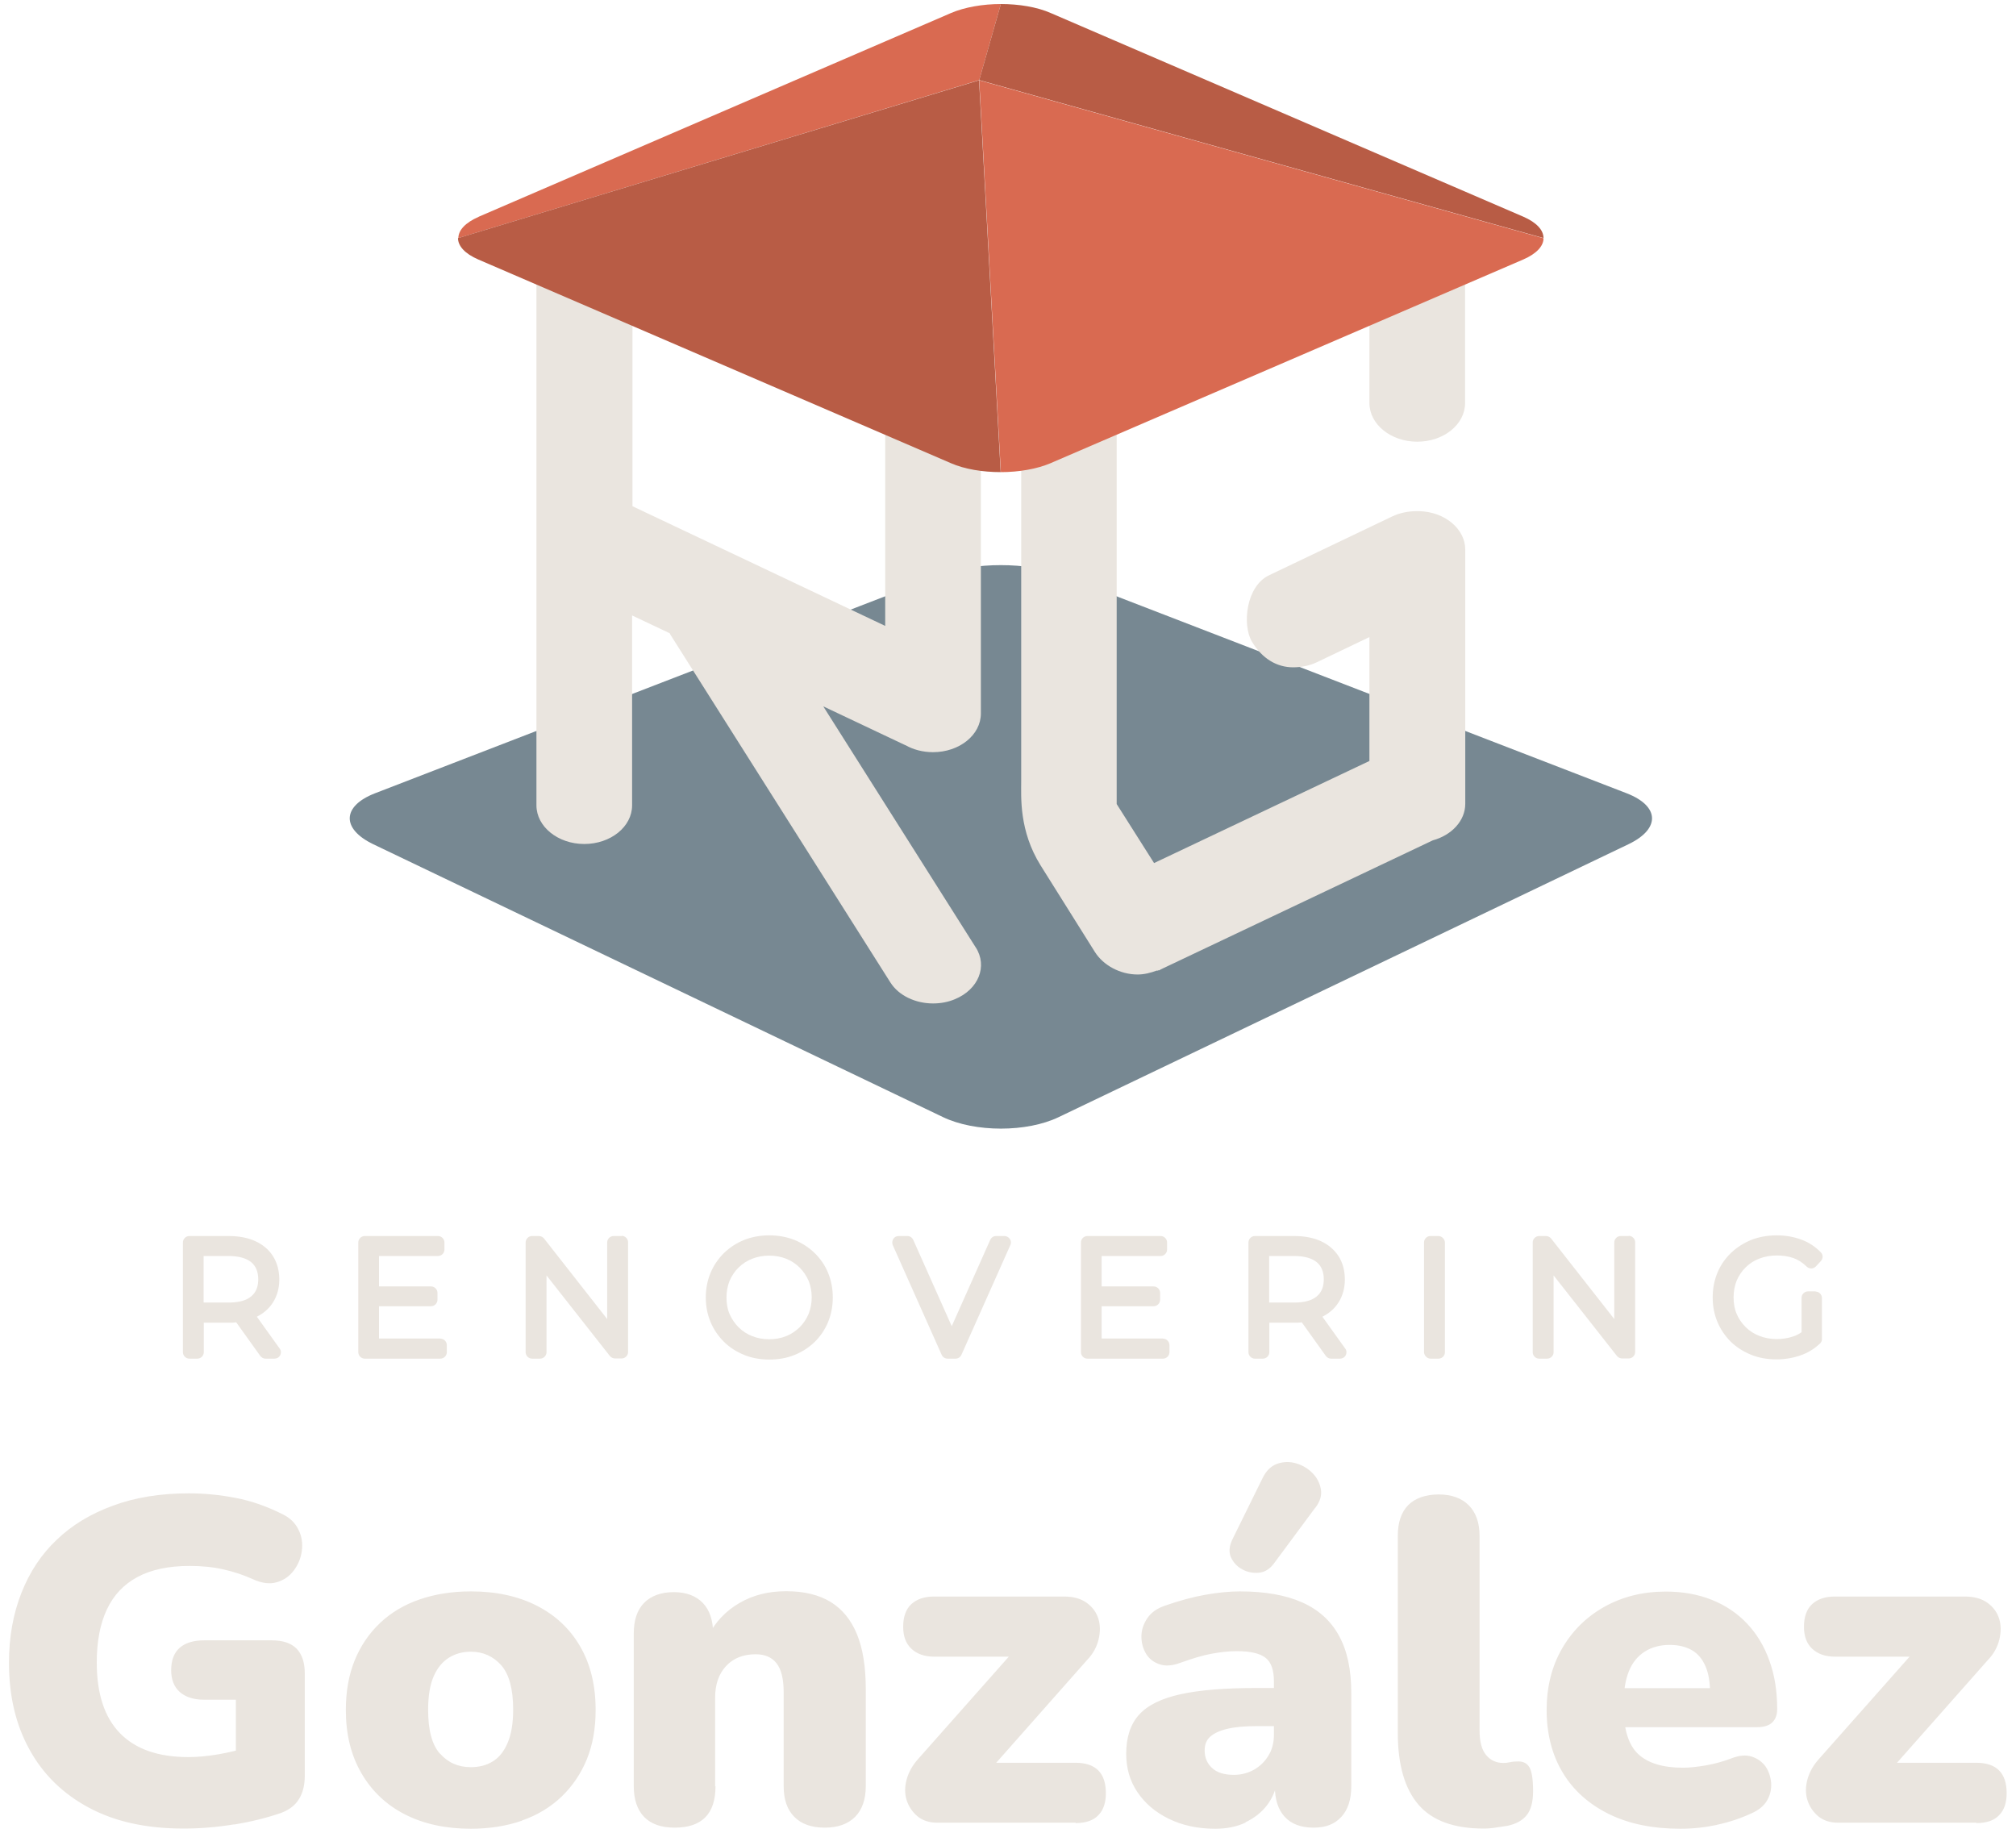
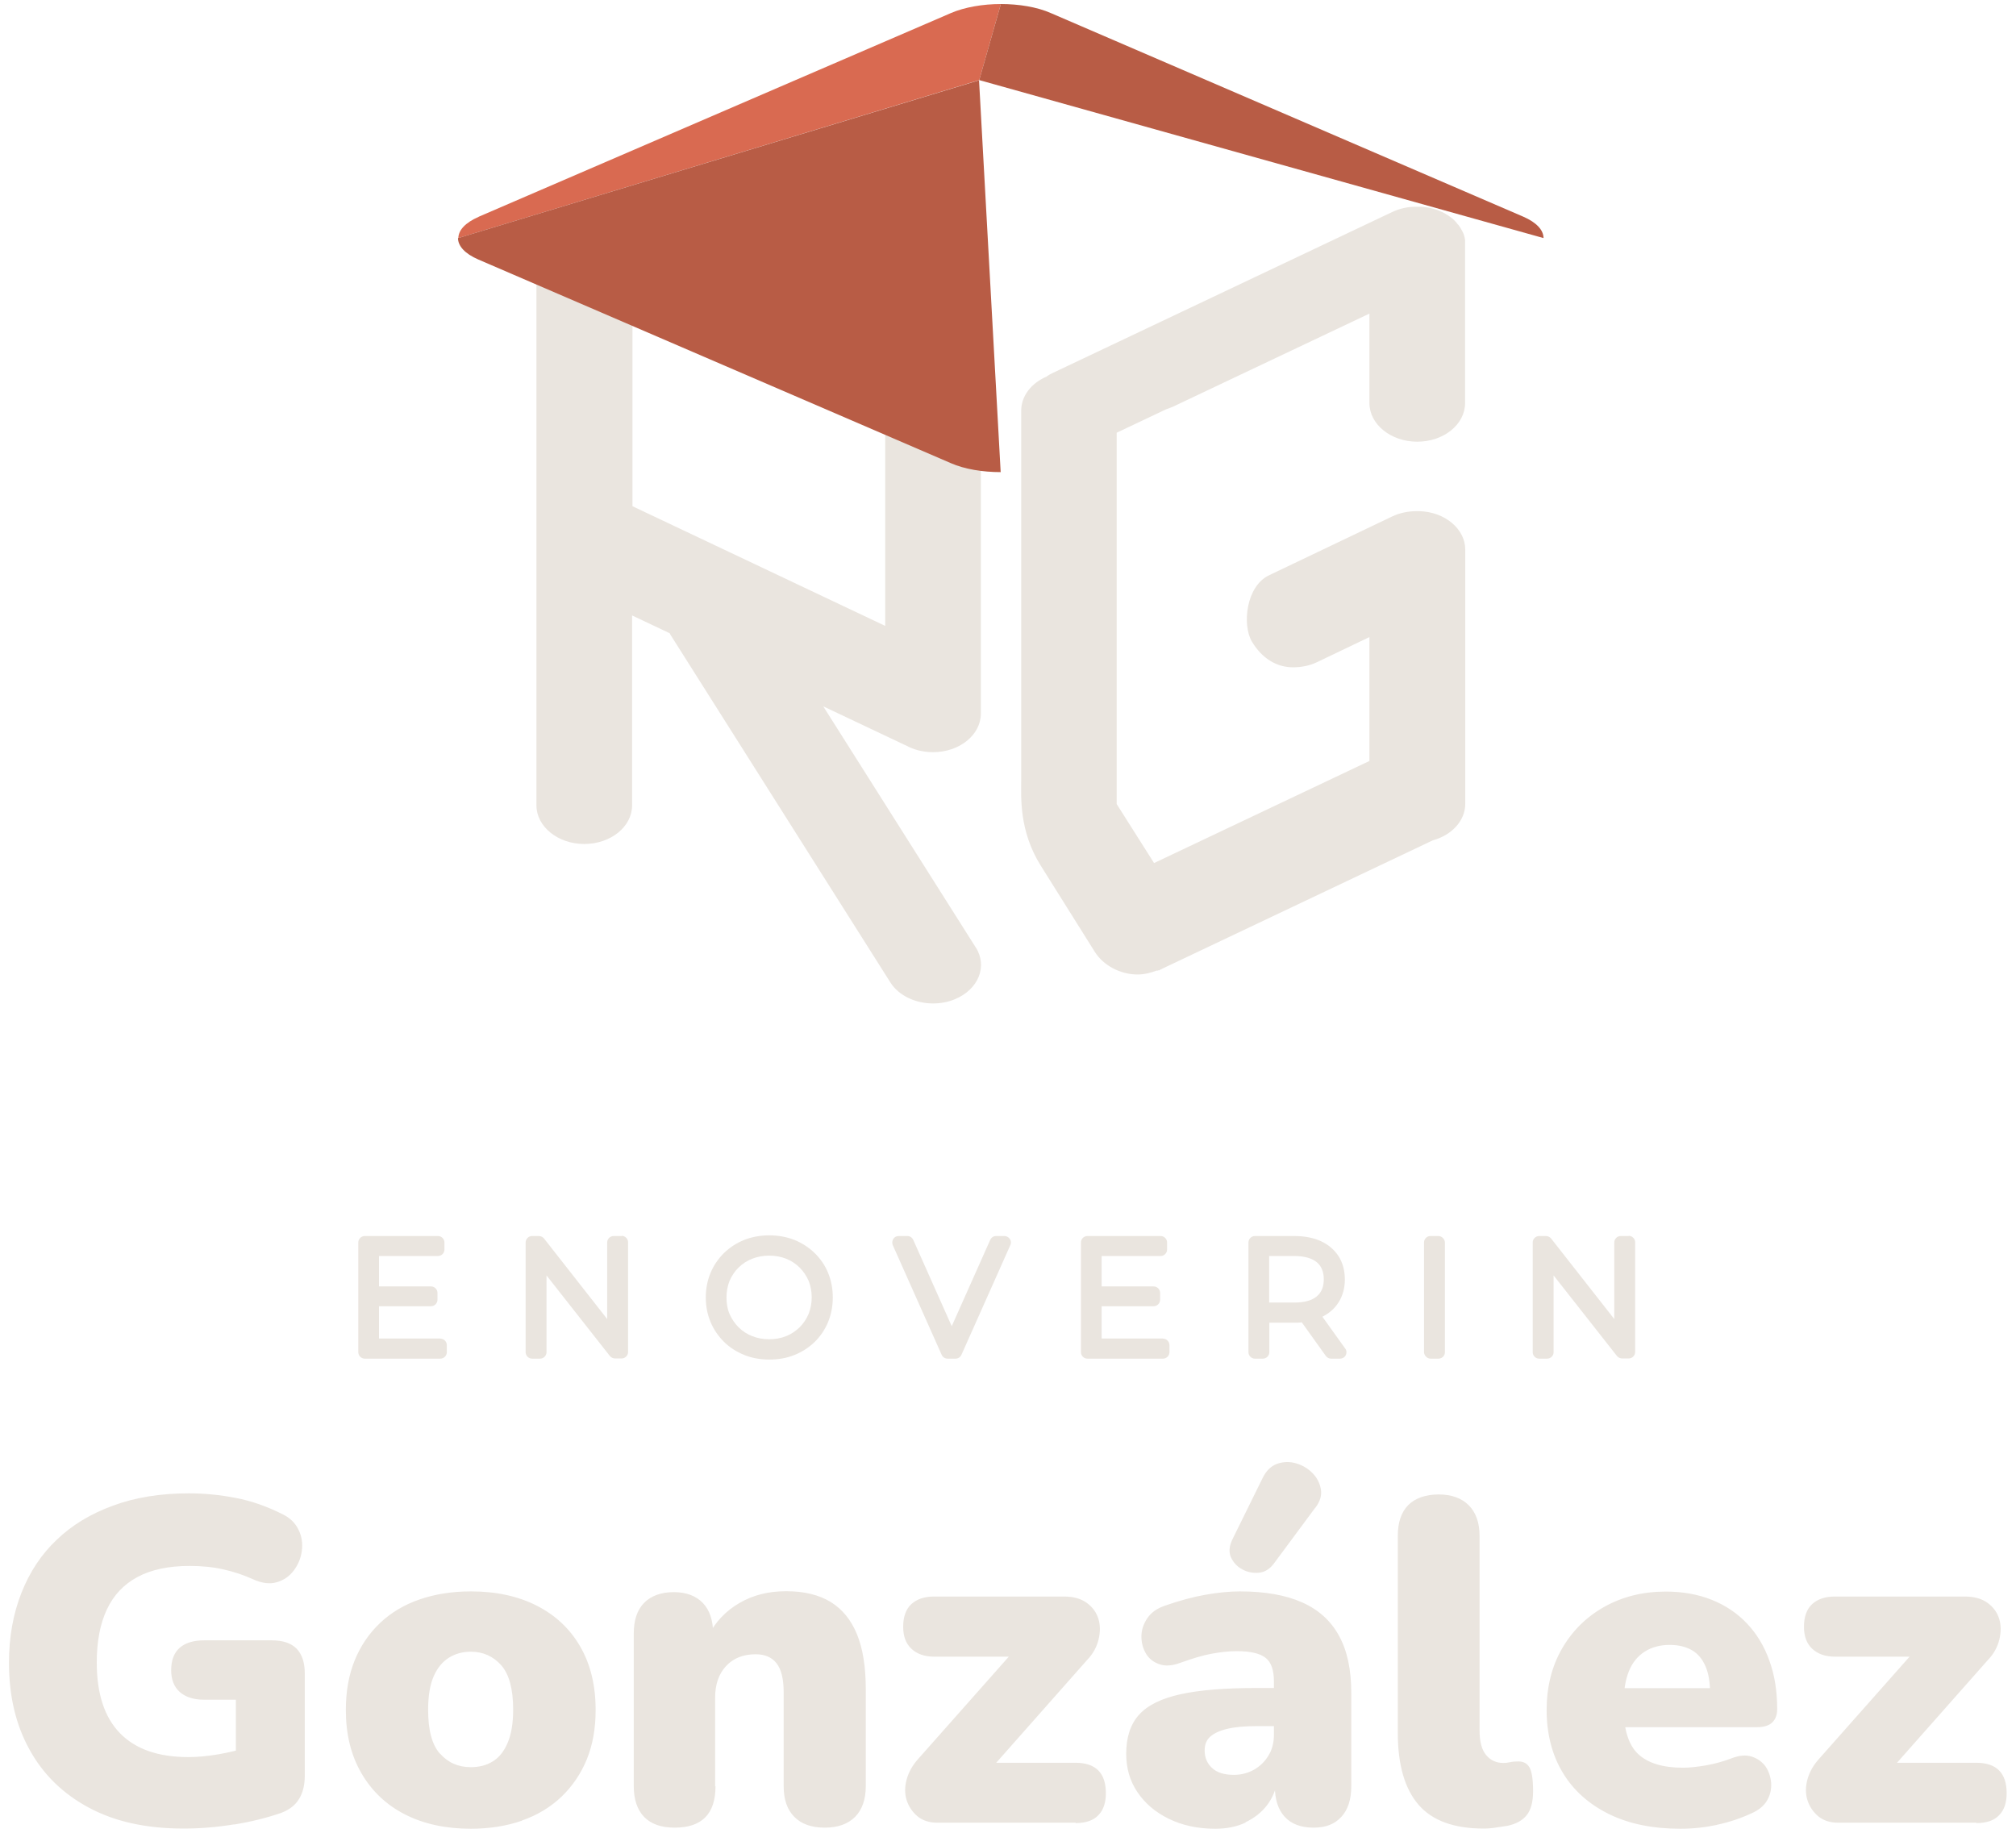
<svg xmlns="http://www.w3.org/2000/svg" viewBox="0 0 110 100">
  <defs>
    <style>      .cls-1 {        fill: #b85c45;      }      .cls-2 {        fill: #1d3a4a;        mix-blend-mode: multiply;        opacity: .6;      }      .cls-3 {        fill: #eae5df;      }      .cls-4 {        isolation: isolate;      }      .cls-5 {        fill: #d96a51;      }    </style>
  </defs>
  <g class="cls-4">
    <g id="Capa_1">
      <g>
        <path class="cls-3" d="M33.92,67.44h-.44c-.19,0-.35.16-.35.35v4.18l-3.45-4.4c-.07-.08-.17-.13-.28-.13h-.37c-.19,0-.35.16-.35.35v5.99c0,.19.16.35.35.35h.44c.19,0,.35-.16.35-.35v-4.19l3.46,4.4c.07.08.17.13.28.13h.36c.19,0,.35-.16.35-.35v-5.99c0-.19-.16-.35-.35-.35Z" />
        <path class="cls-3" d="M24.03,73.03h-3.35v-1.76h2.84c.19,0,.35-.16.35-.35v-.38c0-.19-.16-.35-.35-.35h-2.84v-1.66h3.22c.19,0,.35-.16.35-.35v-.39c0-.19-.16-.35-.35-.35h-4c-.19,0-.35.16-.35.35v5.99c0,.19.16.35.35.35h4.13c.19,0,.35-.16.35-.35v-.39c0-.19-.16-.35-.35-.35Z" />
-         <path class="cls-3" d="M14.02,71.84c.37-.19.66-.44.87-.77.23-.36.35-.78.35-1.26s-.12-.92-.35-1.28c-.23-.36-.56-.63-.98-.82-.4-.18-.89-.27-1.43-.27h-2.15c-.19,0-.35.16-.35.35v5.99c0,.19.16.35.35.35h.44c.19,0,.35-.16.35-.35v-1.61h1.36c.14,0,.28,0,.41-.02l1.31,1.83c.07.09.17.15.28.15h.5c.13,0,.25-.07.31-.19.06-.12.05-.26-.03-.36l-1.24-1.73ZM11.11,68.53h1.36c.56,0,.97.12,1.24.34.25.21.38.52.38.93s-.12.71-.38.93c-.27.23-.68.34-1.24.34h-1.36v-2.55Z" />
        <path class="cls-3" d="M44.44,68.36c-.31-.3-.68-.54-1.1-.71-.84-.33-1.89-.33-2.73,0-.42.17-.79.41-1.11.72-.31.31-.56.67-.73,1.08-.17.41-.26.86-.26,1.34s.09.93.26,1.34c.17.41.42.77.73,1.08.31.31.69.55,1.11.72.42.17.88.25,1.37.25s.95-.08,1.37-.25c.42-.17.79-.41,1.1-.71.31-.3.56-.67.73-1.08.17-.41.26-.86.26-1.35s-.09-.94-.26-1.35c-.17-.41-.42-.77-.73-1.07ZM44.29,70.78c0,.33-.06.63-.17.91-.12.28-.28.52-.49.73-.21.2-.45.37-.73.48-.56.23-1.3.23-1.86,0h0c-.28-.11-.53-.27-.74-.48-.21-.21-.37-.45-.49-.72-.12-.27-.17-.58-.17-.91s.06-.64.17-.91c.12-.27.28-.52.49-.72.21-.21.46-.37.74-.48.28-.11.59-.17.93-.17s.65.06.93.17c.28.11.53.28.73.48.21.21.37.45.49.72.11.27.17.58.17.91Z" />
        <rect class="cls-3" x="77.7" y="67.44" width="1.14" height="6.69" rx=".35" ry=".35" />
        <path class="cls-3" d="M88.87,67.44h-.44c-.19,0-.35.16-.35.35v4.18l-3.45-4.4c-.07-.08-.17-.13-.28-.13h-.37c-.19,0-.35.16-.35.35v5.99c0,.19.16.35.35.35h.44c.19,0,.35-.16.35-.35v-4.19l3.46,4.4c.07.08.17.13.28.13h.36c.19,0,.35-.16.35-.35v-5.99c0-.19-.16-.35-.35-.35Z" />
        <path class="cls-3" d="M54.8,67.44h-.45c-.14,0-.26.08-.32.21l-2.1,4.71-2.1-4.71c-.06-.13-.18-.21-.32-.21h-.48c-.12,0-.23.06-.29.16s-.07.22-.03.33l2.67,5.99c.06.13.18.21.32.21h.44c.14,0,.26-.08.32-.21l2.67-5.99c.05-.11.04-.23-.03-.33s-.18-.16-.29-.16Z" />
-         <path class="cls-3" d="M99.07,70.46h-.42c-.19,0-.35.16-.35.35v1.88c-.15.1-.3.18-.46.23-.59.2-1.29.19-1.84-.03-.29-.11-.54-.27-.75-.48-.21-.21-.38-.45-.49-.72-.12-.27-.17-.58-.17-.91s.06-.63.17-.91c.12-.27.28-.52.49-.72.21-.21.46-.37.75-.48.56-.22,1.29-.22,1.85-.03.26.09.5.25.73.47.07.07.17.1.25.1.09,0,.18-.04.25-.11l.27-.29c.13-.14.13-.35,0-.48-.3-.31-.66-.55-1.08-.7-.84-.31-1.89-.3-2.71.02-.42.17-.79.41-1.11.71-.32.31-.57.67-.74,1.08-.17.41-.26.86-.26,1.35s.09.94.26,1.34c.17.41.42.77.73,1.08.32.31.69.54,1.11.71.42.17.88.25,1.38.25.45,0,.88-.07,1.29-.21h0c.42-.14.79-.37,1.09-.66,0,0,0,0,.01-.01,0,0,0,0,0,0,.05-.05.08-.12.09-.18h0s0-.03,0-.04h0v-2.25c0-.19-.16-.35-.35-.35Z" />
        <path class="cls-3" d="M72.16,71.84c.37-.19.66-.44.87-.77.23-.36.35-.78.35-1.26s-.12-.93-.35-1.28-.56-.63-.98-.82c-.4-.18-.89-.27-1.43-.27h-2.15c-.19,0-.35.16-.35.35v5.99c0,.19.16.35.35.35h.44c.19,0,.35-.16.35-.35v-1.61h1.36c.14,0,.28,0,.41-.02l1.31,1.83c.07.09.17.15.28.15h.5c.13,0,.25-.07.31-.19.06-.12.05-.26-.03-.36l-1.24-1.73ZM69.25,68.53h1.36c.56,0,.97.12,1.24.34.25.21.38.52.38.93s-.12.71-.38.93c-.27.23-.68.34-1.24.34h-1.36v-2.55Z" />
        <path class="cls-3" d="M63.45,73.03h-3.34v-1.76h2.84c.19,0,.35-.16.35-.35v-.38c0-.19-.16-.35-.35-.35h-2.84v-1.66h3.22c.19,0,.35-.16.35-.35v-.39c0-.19-.16-.35-.35-.35h-4c-.19,0-.35.16-.35.35v5.99c0,.19.16.35.35.35h4.13c.19,0,.35-.16.35-.35v-.39c0-.19-.16-.35-.35-.35Z" />
      </g>
      <path class="cls-3" d="M107.84,99.47c.55,0,.97-.14,1.24-.43.28-.28.41-.69.41-1.2,0-1.1-.55-1.66-1.66-1.66h-5.34v1.15l5.97-6.75c.32-.33.53-.71.63-1.12.1-.41.1-.79-.01-1.14-.11-.35-.32-.64-.64-.87-.32-.23-.73-.34-1.23-.34h-7.1c-.52,0-.93.14-1.23.41-.3.28-.45.69-.45,1.24,0,.52.15.92.45,1.2.3.28.71.43,1.23.43h4.97v-1l-5.82,6.57c-.32.35-.53.73-.64,1.13-.11.4-.11.78,0,1.13.11.35.31.64.59.88.28.23.64.35,1.08.35h7.55ZM93.7,99.56c.66-.14,1.28-.35,1.84-.61.4-.17.69-.4.87-.7.18-.3.25-.62.23-.97-.03-.34-.13-.64-.3-.89-.18-.25-.42-.43-.74-.54-.32-.11-.69-.08-1.13.09-.44.17-.89.29-1.37.38-.48.08-.9.13-1.27.13-1.1,0-1.92-.25-2.45-.75-.53-.5-.79-1.36-.79-2.56v-.2c0-.7.1-1.29.29-1.76.19-.47.48-.82.87-1.07.38-.24.84-.36,1.35-.36.49,0,.89.1,1.22.29.33.19.57.49.74.88.17.39.25.9.25,1.52l.38-.33h-5.55v2.13h7.7c.38,0,.67-.08.85-.25.18-.17.28-.41.28-.73,0-.99-.14-1.87-.43-2.66-.28-.79-.69-1.46-1.22-2.02-.53-.56-1.17-.99-1.92-1.29-.75-.3-1.59-.45-2.51-.45-1.25,0-2.37.28-3.35.83-.98.55-1.75,1.31-2.31,2.28-.56.97-.84,2.09-.84,3.36s.29,2.44.88,3.41c.58.97,1.43,1.72,2.52,2.26,1.1.54,2.4.8,3.9.8.67,0,1.33-.07,1.99-.21M81.65,99.71c.25-.04.45-.07.6-.09.47-.1.82-.29,1.05-.58.23-.28.35-.72.35-1.3,0-.67-.07-1.11-.21-1.33-.14-.22-.36-.32-.66-.3-.13,0-.26.01-.39.04-.13.03-.25.04-.36.04-.39,0-.7-.14-.94-.43-.24-.28-.36-.74-.36-1.35v-10.61c0-.72-.2-1.28-.59-1.67-.39-.39-.94-.59-1.64-.59s-1.29.2-1.67.59c-.38.39-.56.95-.56,1.67v10.76c0,1.74.38,3.04,1.13,3.91.75.87,1.94,1.3,3.56,1.3.22,0,.45-.02.7-.06M71.76,82.28c.27-.35.37-.69.31-1.03-.06-.33-.21-.63-.46-.88-.25-.25-.55-.43-.9-.53-.35-.1-.69-.09-1.03.03-.33.12-.6.38-.8.8l-1.63,3.31c-.18.37-.21.69-.09.98.13.28.33.51.61.66.28.16.59.22.92.19.33-.03.61-.21.84-.53l2.23-3.01ZM67.95,99.43c.49-.23.88-.54,1.18-.93.3-.39.49-.85.58-1.37l-.15-.35v.68c0,.72.18,1.28.54,1.67.36.39.88.59,1.57.59s1.16-.2,1.52-.59c.36-.39.54-.95.54-1.67v-5.09c0-1.27-.22-2.31-.67-3.12-.44-.81-1.11-1.42-2.01-1.82-.9-.4-2.03-.6-3.4-.6-.55,0-1.17.06-1.86.18-.69.12-1.43.32-2.23.6-.44.15-.76.38-.97.7-.21.32-.31.64-.31.98s.08.64.24.92c.16.28.4.47.73.59.33.12.72.09,1.17-.08.64-.23,1.2-.4,1.69-.49.49-.09.95-.14,1.37-.14.74,0,1.26.12,1.57.36.31.24.46.67.46,1.29v2.91c0,.44-.1.82-.3,1.14-.2.33-.46.58-.79.77-.33.18-.69.28-1.09.28-.54,0-.94-.13-1.2-.38-.27-.25-.4-.57-.4-.95,0-.32.1-.57.3-.75.2-.18.51-.33.93-.43.42-.1.95-.15,1.61-.15h1.38v-2.08h-1.38c-1.72,0-3.11.11-4.15.34-1.05.23-1.8.6-2.27,1.12-.47.52-.7,1.23-.7,2.13,0,.79.2,1.48.61,2.09.41.61.98,1.1,1.72,1.46.74.36,1.58.54,2.53.54.62,0,1.17-.11,1.66-.34M58.69,99.47c.55,0,.97-.14,1.24-.43.28-.28.41-.69.41-1.2,0-1.1-.55-1.66-1.66-1.66h-5.34v1.15l5.97-6.75c.32-.33.53-.71.63-1.12.1-.41.1-.79-.01-1.14-.11-.35-.32-.64-.64-.87-.32-.23-.73-.34-1.23-.34h-7.1c-.52,0-.93.14-1.23.41-.3.28-.45.69-.45,1.24,0,.52.15.92.45,1.2.3.28.71.43,1.23.43h4.97v-1l-5.82,6.57c-.32.35-.53.73-.64,1.13-.11.4-.11.78,0,1.13.11.35.31.64.59.88.28.23.64.35,1.08.35h7.55ZM39.02,97.46v-4.84c0-.72.2-1.29.6-1.72.4-.43.94-.64,1.61-.64.5,0,.88.16,1.14.49.26.33.39.86.39,1.59v5.12c0,.72.19,1.28.58,1.67.38.39.94.59,1.66.59s1.27-.2,1.66-.59c.38-.39.58-.95.58-1.67v-5.29c0-1.22-.16-2.22-.48-3-.32-.78-.79-1.36-1.43-1.76-.64-.39-1.45-.59-2.43-.59s-1.8.21-2.55.64c-.74.43-1.32,1.03-1.72,1.82l.28,1.03v-1.18c0-.72-.19-1.28-.56-1.67-.38-.39-.91-.59-1.59-.59s-1.24.2-1.62.59c-.38.39-.56.95-.56,1.67v8.33c0,.72.19,1.28.56,1.67.38.39.93.59,1.67.59,1.49,0,2.23-.75,2.23-2.26M24.01,95.69c-.44-.49-.65-1.29-.65-2.4,0-.75.1-1.36.3-1.82.2-.46.48-.8.83-1.02.35-.22.75-.33,1.2-.33.67,0,1.22.25,1.66.74.43.49.65,1.3.65,2.42,0,.74-.1,1.34-.3,1.81-.2.47-.47.81-.82,1.02-.34.21-.74.31-1.19.31-.69,0-1.25-.25-1.68-.74M28.48,99.33c.84-.29,1.56-.73,2.16-1.3.6-.58,1.06-1.26,1.38-2.04.32-.79.48-1.68.48-2.69,0-1.34-.28-2.49-.84-3.46-.56-.97-1.35-1.71-2.37-2.23-1.02-.52-2.22-.78-3.59-.78-1.04,0-1.97.15-2.81.44-.84.29-1.56.72-2.16,1.29-.6.57-1.06,1.25-1.38,2.04-.32.79-.48,1.69-.48,2.7,0,1.32.28,2.47.85,3.45.57.98,1.36,1.73,2.38,2.25,1.02.52,2.22.78,3.59.78,1.02,0,1.95-.15,2.79-.44M12.78,99.55c.91-.15,1.76-.36,2.55-.63.45-.17.78-.42.99-.77.21-.34.31-.77.31-1.27v-5.57c0-.6-.15-1.05-.45-1.36-.3-.3-.75-.45-1.35-.45h-3.69c-.59,0-1.03.14-1.34.41-.31.28-.46.68-.46,1.22,0,.5.15.9.46,1.18.31.28.76.43,1.34.43h1.73v4.29l.85-1.76c-.62.2-1.22.35-1.81.45-.59.1-1.13.15-1.63.15-1.64,0-2.88-.43-3.73-1.3-.85-.87-1.27-2.16-1.27-3.86,0-1.14.18-2.1.55-2.89.37-.79.93-1.38,1.68-1.78.75-.4,1.7-.6,2.84-.6.65,0,1.27.06,1.84.19.58.13,1.12.31,1.62.54.49.22.92.27,1.29.16.38-.11.69-.32.93-.64.24-.32.39-.68.44-1.08.05-.4,0-.78-.18-1.14-.17-.36-.45-.64-.85-.84-.85-.43-1.72-.74-2.58-.9-.87-.17-1.72-.25-2.56-.25-1.54,0-2.91.22-4.13.67-1.21.44-2.24,1.06-3.07,1.86-.84.79-1.48,1.76-1.93,2.9-.45,1.14-.68,2.41-.68,3.81,0,1.81.37,3.39,1.12,4.74.74,1.35,1.82,2.41,3.24,3.17,1.41.76,3.13,1.14,5.16,1.14.94,0,1.86-.08,2.77-.23" />
-       <path class="cls-2" d="M51.45,60.95c1.75.84,4.58.84,6.32,0l31.09-14.89c1.75-.84,1.7-2.08-.11-2.78l-30.87-11.92c-1.81-.7-4.74-.7-6.54,0l-30.87,11.92c-1.81.7-1.85,1.94-.11,2.78l31.09,14.89Z" />
      <path class="cls-3" d="M34.51,27.62v-10.59l13.79,6.53v10.59l-13.79-6.53ZM53.25,51.71l-8.33-13.17,4.48,2.12s0,0,.01,0c.42.24.94.38,1.5.38,1.44,0,2.61-.94,2.61-2.11v-16.58c0-.76-.5-1.42-1.25-1.79-.07-.04-.15-.09-.23-.12l-18.83-8.92s-.02,0-.03-.01c-.05-.02-.1-.04-.14-.06-.03-.01-.06-.02-.09-.03-.05-.02-.09-.03-.14-.04-.04-.01-.07-.02-.11-.03-.04-.01-.08-.02-.12-.03-.04,0-.09-.02-.13-.03-.04,0-.07-.01-.11-.02-.05,0-.1-.01-.15-.02-.03,0-.06,0-.1,0-.06,0-.11,0-.17,0-.01,0-.02,0-.04,0-.02,0-.04,0-.06,0-.05,0-.1,0-.16,0-.04,0-.08,0-.12.01-.04,0-.09,0-.13.02-.05,0-.09.01-.13.02-.04,0-.07.01-.11.02-.05.01-.09.02-.14.03-.03,0-.07.02-.1.03-.04.01-.09.03-.13.04-.04.01-.07.03-.1.04-.04.02-.08.03-.11.05-.04.02-.08.04-.11.05-.03.02-.06.03-.1.05-.04.02-.08.05-.12.07-.03.02-.05.04-.08.05-.04.03-.07.05-.11.08-.03.02-.05.04-.08.06-.03.03-.06.05-.09.08-.03.03-.05.05-.08.08-.02.03-.05.05-.07.08-.03.03-.06.07-.09.1-.01.02-.02.03-.04.04,0,0-.01.02-.02.03-.03.04-.05.08-.08.12-.01.02-.03.05-.04.07-.02.04-.04.08-.06.12-.01.03-.03.05-.04.08-.01.03-.03.07-.04.1-.01.03-.02.07-.03.1,0,.03-.01.06-.02.09,0,.04-.02.08-.02.12,0,.03,0,.05,0,.08,0,.04,0,.09,0,.13,0,.01,0,.02,0,.03v30.62c0,1.16,1.17,2.11,2.61,2.11s2.61-.94,2.61-2.11v-10.36l2.05.97s.04.07.06.11l11.98,18.94c.46.73,1.38,1.15,2.33,1.15.4,0,.81-.07,1.19-.23,1.29-.53,1.8-1.8,1.14-2.83M79.94,21.91v-8.56s0-.02,0-.03c0-.04,0-.09,0-.13,0-.03,0-.05,0-.08,0-.04-.01-.08-.02-.12,0-.03-.01-.06-.02-.09,0-.03-.02-.07-.03-.1-.01-.03-.02-.07-.04-.1-.01-.03-.03-.06-.04-.08-.02-.04-.04-.08-.06-.11-.01-.02-.03-.05-.04-.07-.02-.04-.05-.08-.08-.12,0,0-.01-.02-.02-.03-.01-.02-.02-.03-.04-.04-.03-.03-.05-.07-.08-.1-.02-.03-.05-.05-.07-.08-.03-.03-.05-.05-.08-.08-.03-.03-.06-.06-.09-.08-.03-.02-.05-.04-.08-.06-.04-.03-.07-.05-.11-.08-.03-.02-.05-.04-.08-.05-.04-.02-.08-.05-.11-.07-.03-.02-.06-.03-.1-.05-.04-.02-.07-.04-.11-.05-.04-.02-.08-.03-.11-.05-.03-.01-.07-.03-.1-.04-.04-.02-.09-.03-.13-.04-.03-.01-.07-.02-.1-.03-.05-.01-.09-.02-.14-.04-.04,0-.07-.02-.11-.02-.04,0-.09-.02-.14-.02-.04,0-.08-.01-.13-.02-.04,0-.08,0-.12-.01-.05,0-.1,0-.15,0-.02,0-.04,0-.07,0-.01,0-.02,0-.04,0-.02,0-.04,0-.06,0-.44,0-.88.1-1.28.29l-18.52,8.78c-.12.06-.24.12-.34.2-.82.35-1.38,1.05-1.38,1.86v19.5h0v.71c0,.87-.12,2.71,1.06,4.6,1.19,1.89,2.96,4.72,2.96,4.72.46.73,1.38,1.23,2.33,1.23.36,0,.72-.09,1.06-.22v.02s.08-.03.08-.03c.02,0,.03,0,.05,0,.03-.01.05-.04.08-.05l14.84-7.04c1.03-.28,1.77-1.07,1.77-1.99v-13.87c0-1.13-1.11-2.06-2.5-2.1,0,0-.01,0-.02,0-.03,0-.06,0-.09,0-.02,0-.03,0-.05,0-.45,0-.91.09-1.33.29l-6.72,3.21c-1.24.59-1.48,2.69-.93,3.62.56.93,1.36,1.4,2.25,1.4.45,0,.91-.09,1.32-.29l2.84-1.36v6.76l-11.75,5.57-.52-.82-1.52-2.4v-20.26l2.7-1.28c.12-.04.25-.09.37-.14l10.72-5.08v4.88c0,1.16,1.17,2.11,2.61,2.11s2.61-.94,2.61-2.11" />
      <path class="cls-5" d="M26.11,11.83L51.73.78l.16-.07c.75-.32,1.74-.49,2.72-.49l-1.18,4.15-28.42,8.62c0-.42.37-.84,1.11-1.16" />
      <path class="cls-1" d="M84.22,12.99l-30.79-8.62,1.18-4.15c.98,0,1.97.16,2.72.49l25.78,11.11c.74.32,1.11.74,1.11,1.17" />
-       <path class="cls-5" d="M83.11,14.16l-25.62,11.04-.16.07c-.75.32-1.74.49-2.72.49l-1.18-21.38,30.79,8.62c0,.42-.37.84-1.11,1.16" />
      <path class="cls-1" d="M25,12.99l28.42-8.61,1.18,21.38c-.98,0-1.97-.16-2.72-.49l-25.78-11.11c-.74-.32-1.11-.74-1.11-1.17" />
    </g>
  </g>
</svg>